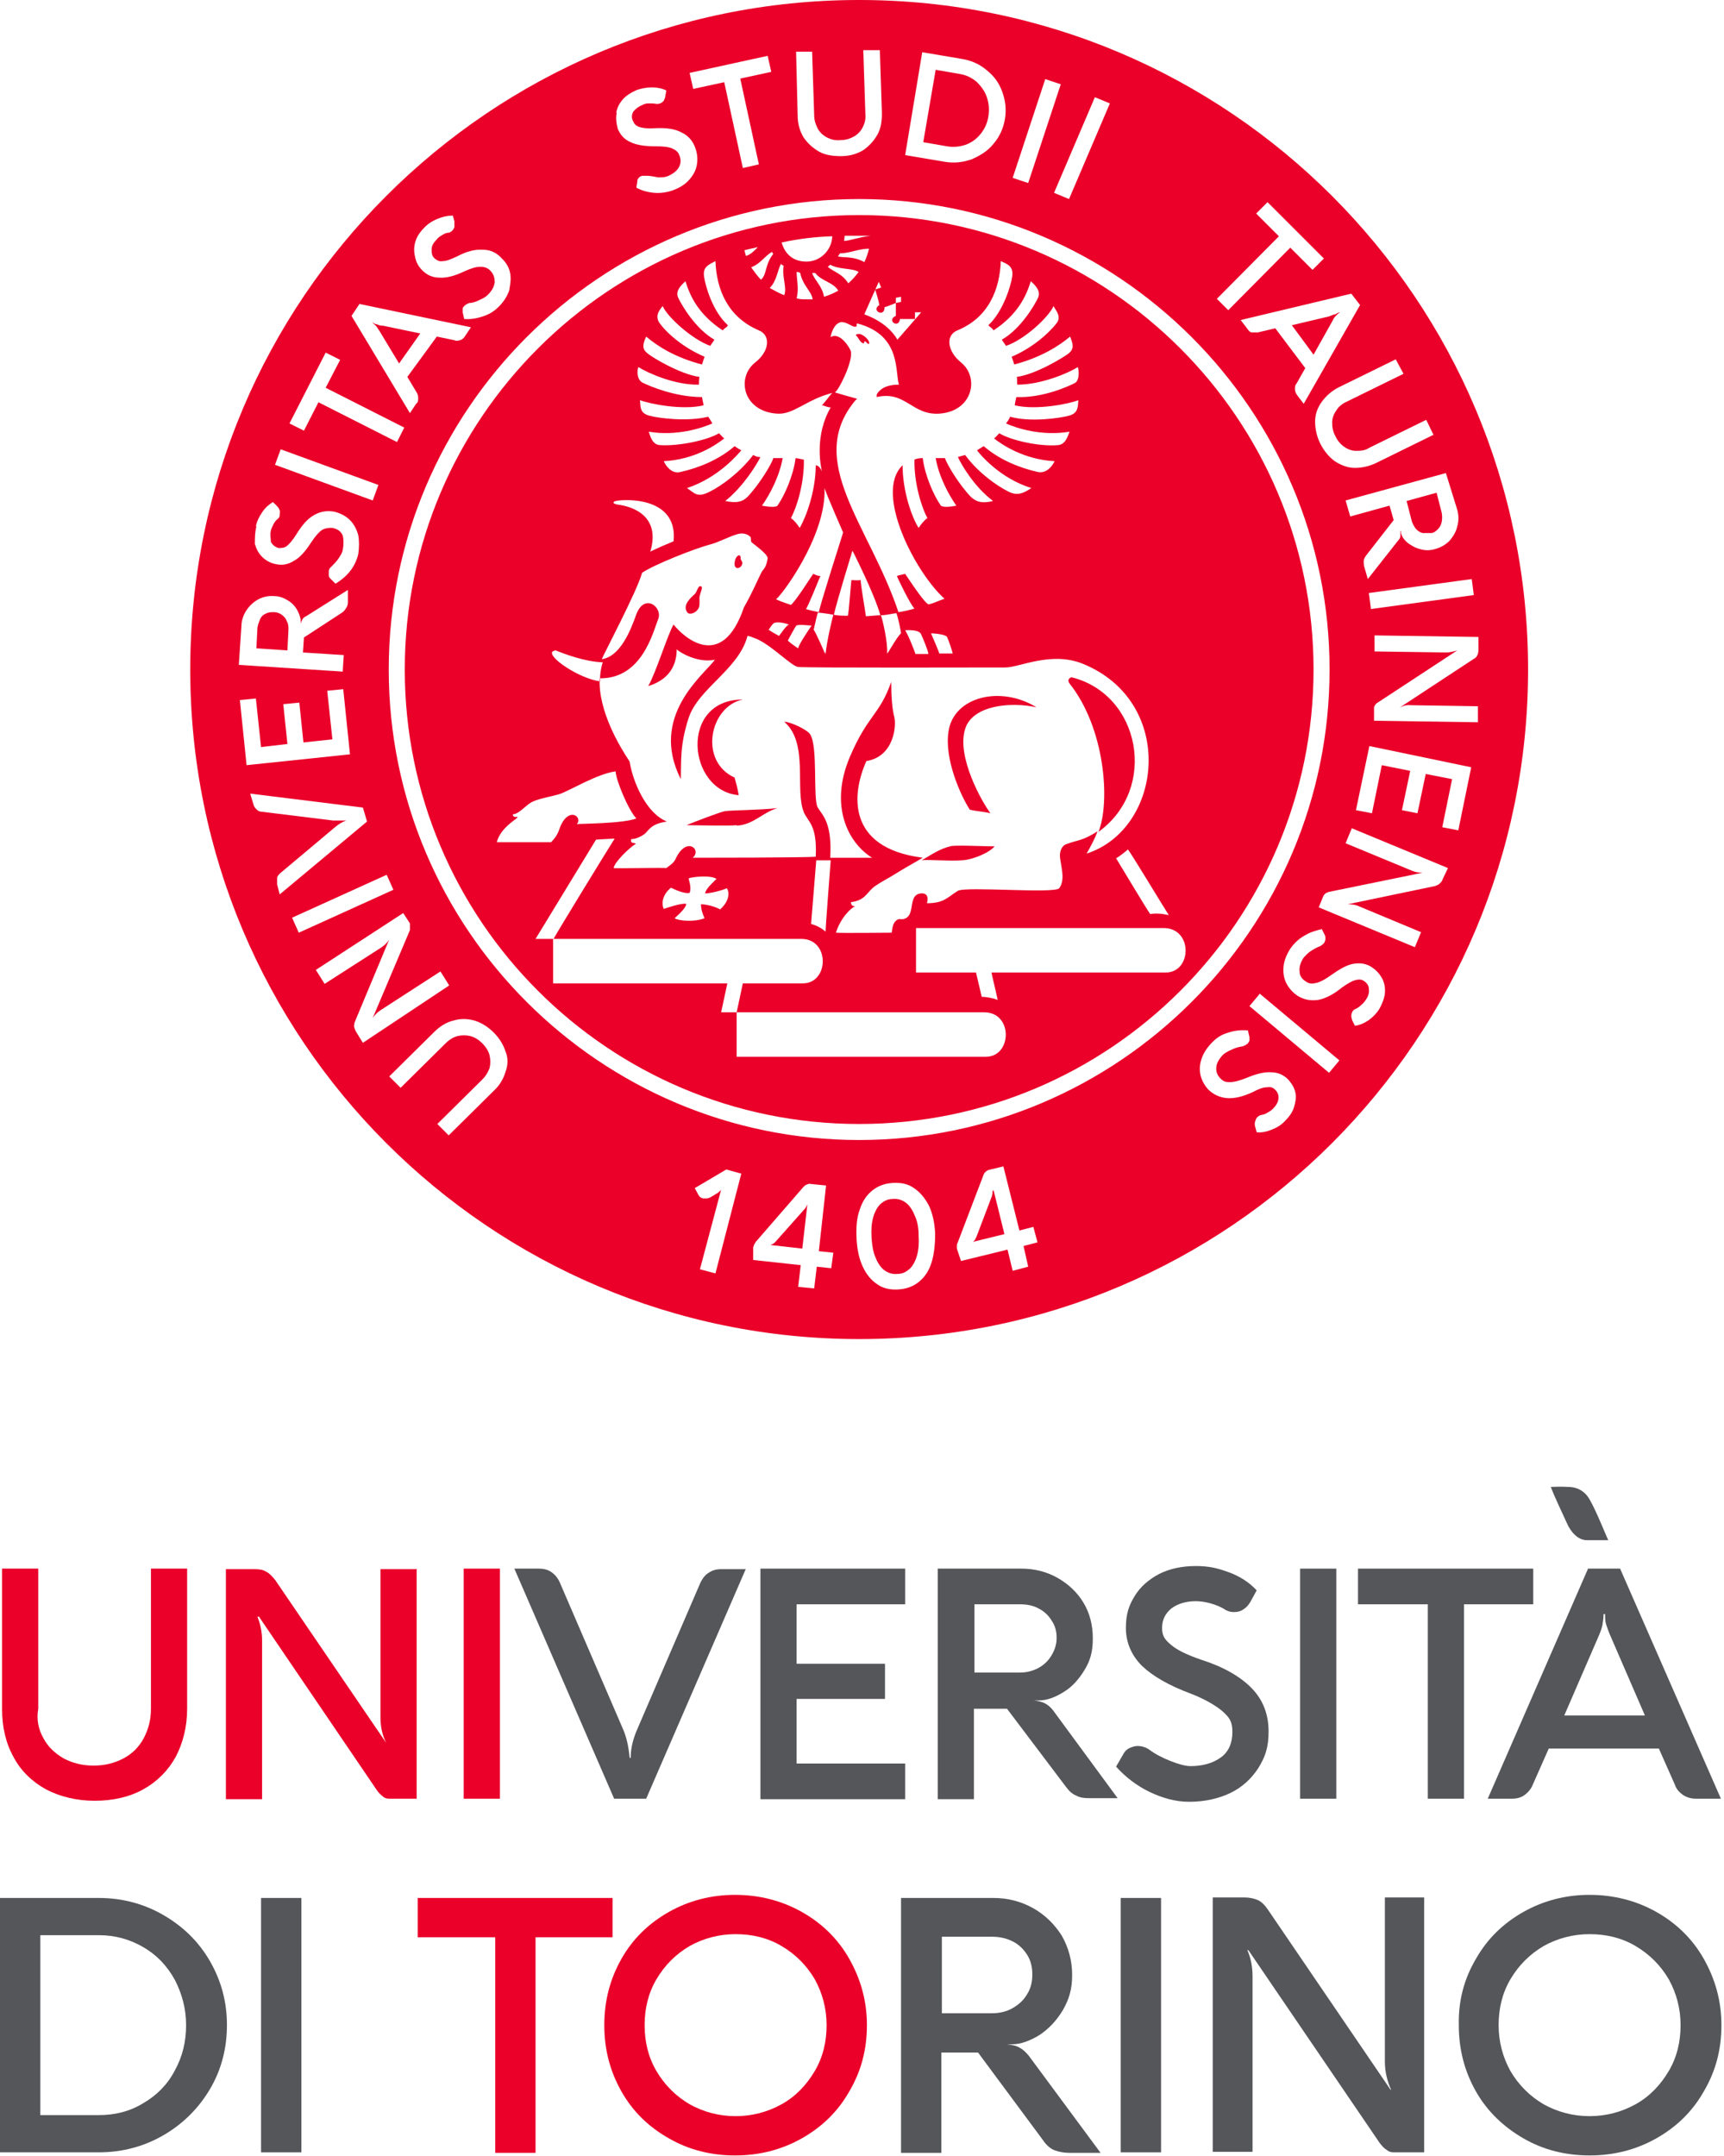
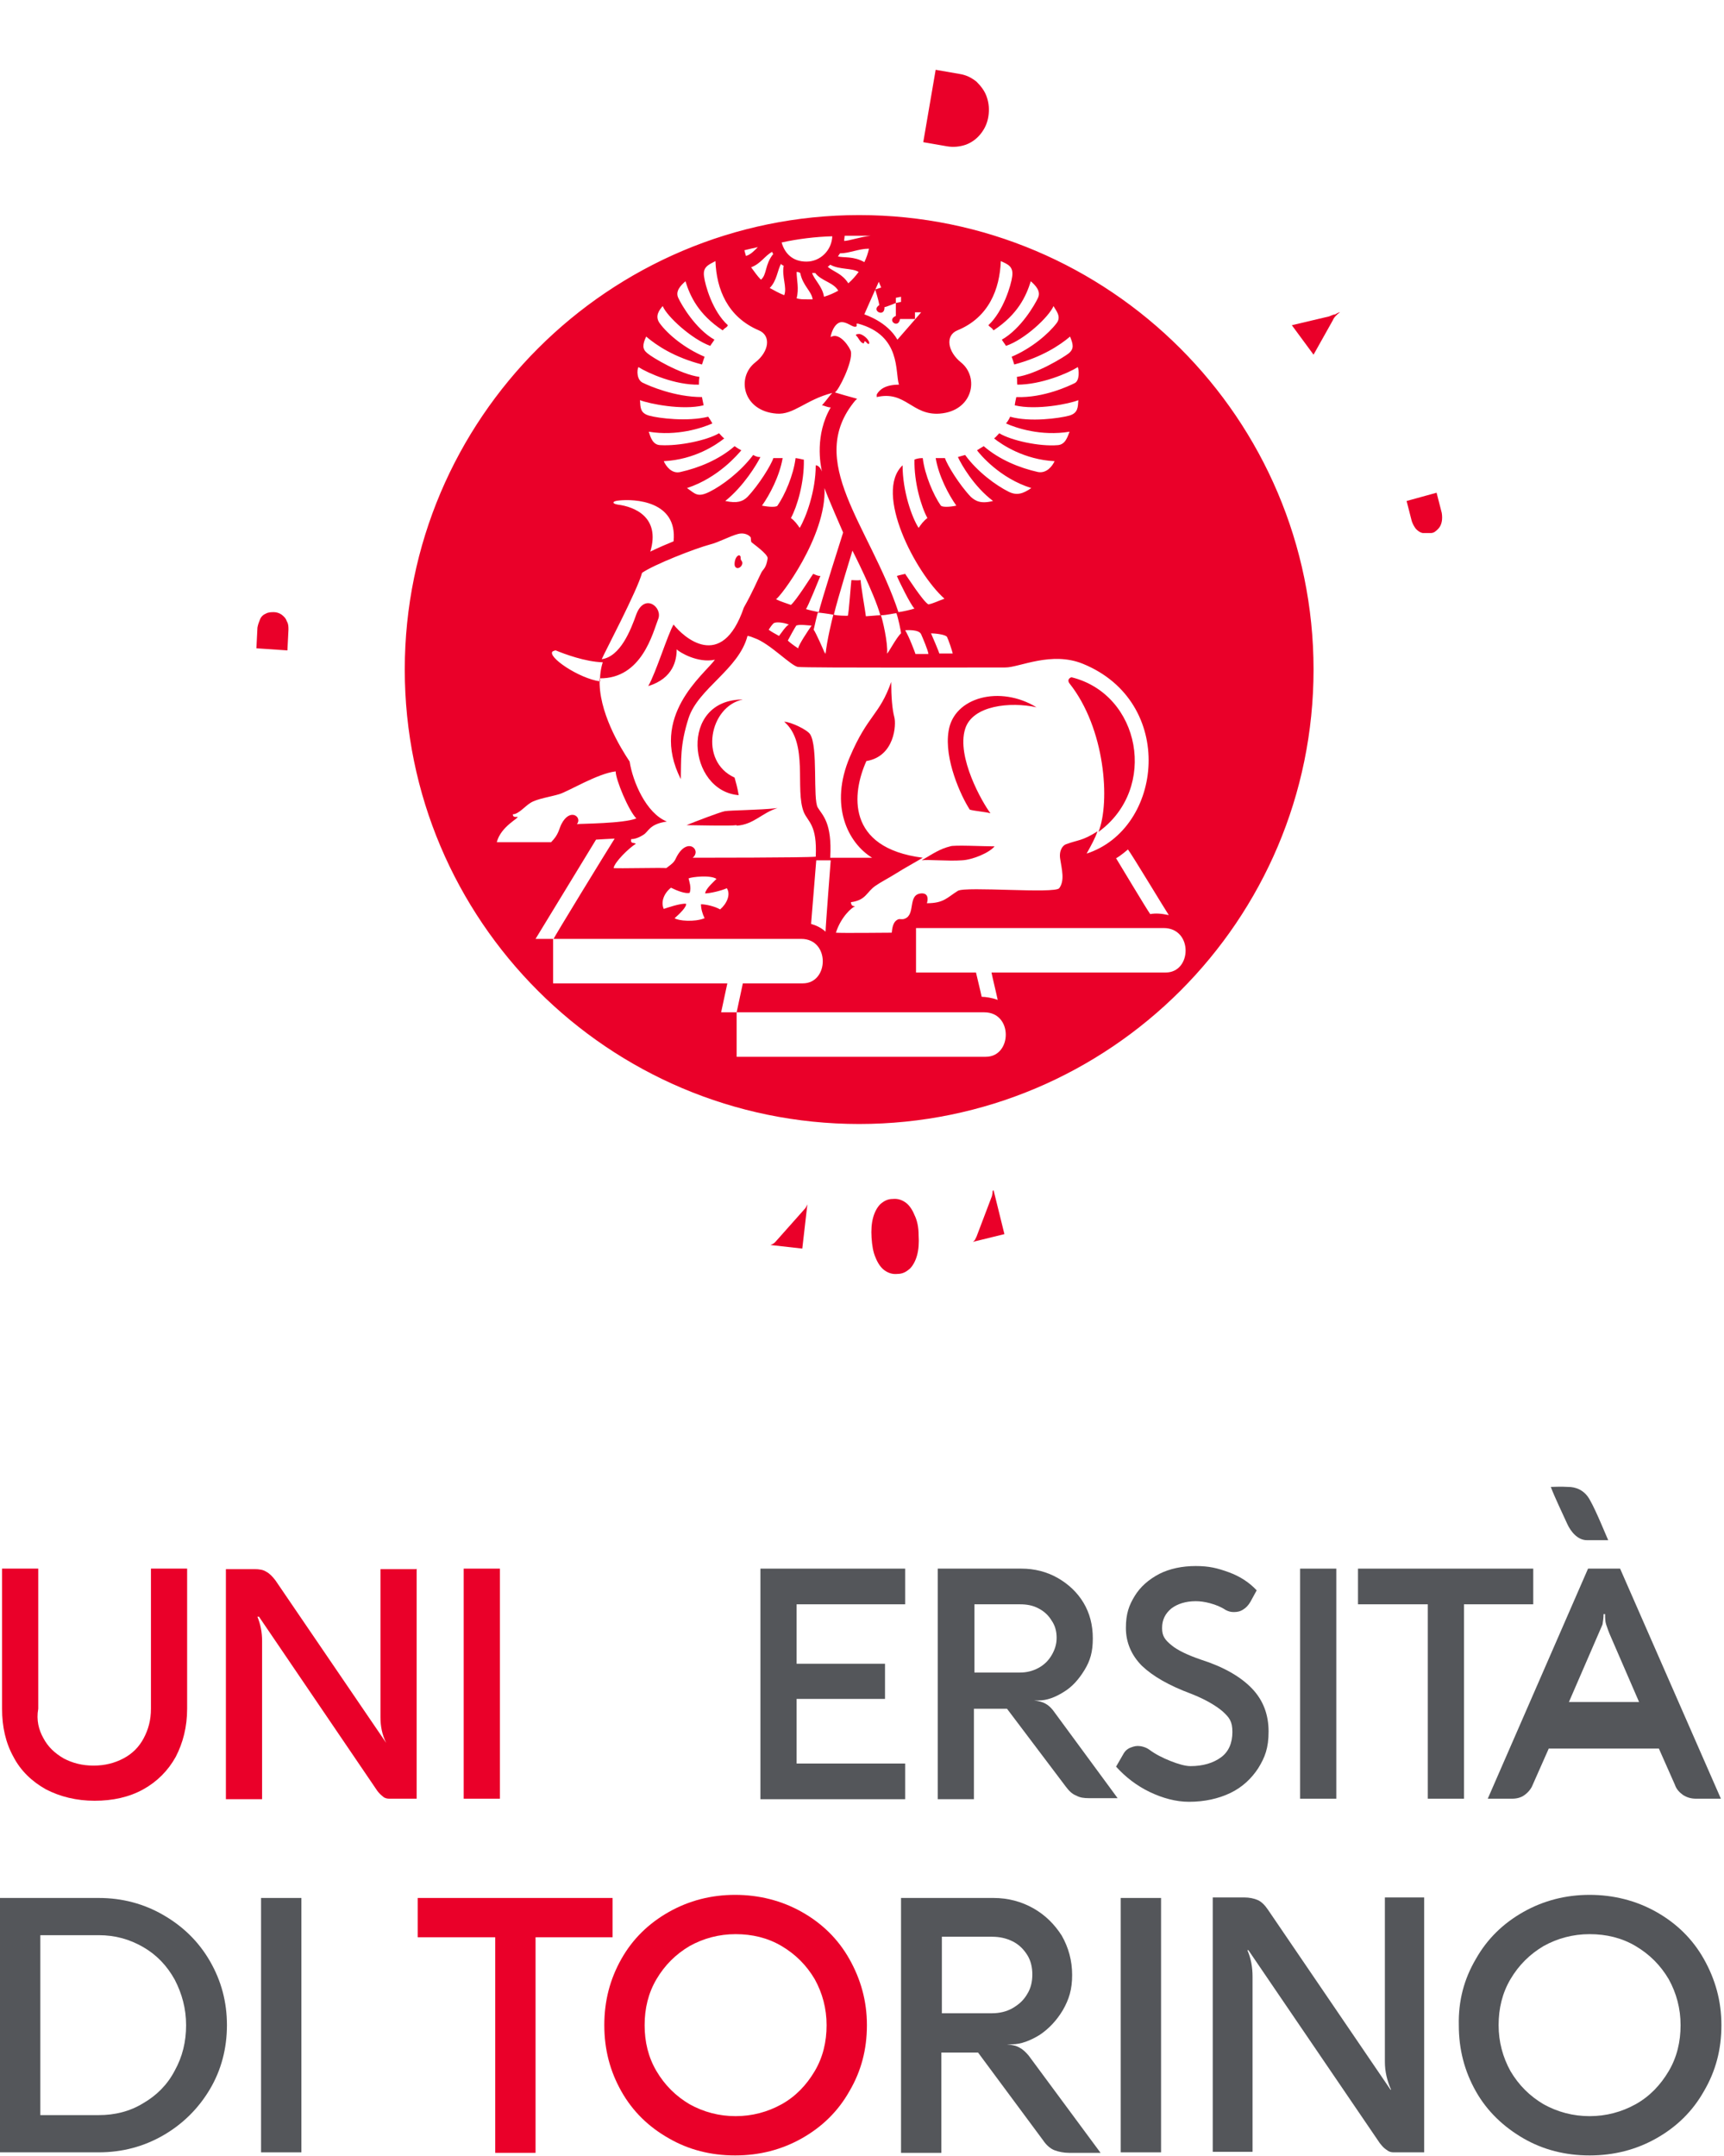
<svg xmlns="http://www.w3.org/2000/svg" baseProfile="tiny-ps" version="1.2" viewBox="0 0 333.5 417">
  <title>Universita' di Torino</title>
  <g id="LOGO_UNITO_VERTICALE">
    <g>
      <g>
        <g>
          <path d="M0,367.1h19.1c4.5,0,8.7,1.1,12.5,3.3,3.8,2.2,6.8,5.1,9,8.9s3.3,7.9,3.3,12.4-1.1,8.7-3.3,12.4-5.2,6.7-9,8.9-8,3.3-12.5,3.3H0v-49.2ZM27.7,406.8c2.6-1.5,4.7-3.6,6.1-6.3,1.5-2.7,2.2-5.6,2.2-8.8s-.8-6.1-2.2-8.8c-1.5-2.7-3.5-4.8-6.1-6.3s-5.4-2.3-8.6-2.3H7.8v34.8h11.3c3.1,0,6-.7,8.6-2.3Z" fill="#54565a" />
          <path d="M50.5,416.3v-49.2h7.8v49.2h-7.8Z" fill="#54565a" />
          <path d="M80.8,367.1h37.7v7.6h-14.9v41.7h-7.8v-41.7h-15v-7.6h0Z" fill="#ea0029" />
          <path d="M120.2,378.9c2.2-3.9,5.3-6.9,9.2-9.1s8.2-3.3,12.8-3.3,9,1.1,12.9,3.3c3.9,2.2,7,5.2,9.2,9.1s3.4,8.1,3.4,12.8-1.1,8.9-3.4,12.8c-2.2,3.9-5.3,6.9-9.2,9.1s-8.2,3.3-12.9,3.3-9-1.1-12.8-3.3c-3.9-2.2-7-5.2-9.2-9.1s-3.3-8.1-3.3-12.8c0-4.7,1.1-8.9,3.3-12.8ZM127,400.6c1.6,2.7,3.7,4.8,6.4,6.4,2.7,1.5,5.7,2.3,8.9,2.3s6.2-.8,8.9-2.3,4.8-3.7,6.4-6.4c1.6-2.7,2.3-5.7,2.3-8.9s-.8-6.2-2.3-8.9c-1.6-2.7-3.7-4.8-6.4-6.4s-5.7-2.3-8.9-2.3-6.2.8-8.9,2.3c-2.7,1.6-4.8,3.7-6.4,6.4-1.6,2.7-2.3,5.7-2.3,8.9s.7,6.2,2.3,8.9Z" fill="#ea0029" />
          <path d="M174.3,416.3v-49.2h17.9c2.8,0,5.4.7,7.7,2s4.1,3.1,5.5,5.3c1.3,2.3,2,4.8,2,7.6s-.6,4.7-1.8,6.8c-1.2,2-2.7,3.6-4.5,4.8-1.8,1.1-3.6,1.8-5.3,1.8h-1c1,.1,1.9.3,2.5.7.6.3,1.2.9,1.7,1.5l13.9,18.8h-6.1c-1,0-2-.2-2.8-.5s-1.6-1-2.2-1.9l-12.6-17h-7.1v19.4h-7.8ZM182.1,389.4h9.8c1.4,0,2.8-.3,4-1s2.1-1.5,2.8-2.7c.7-1.1,1-2.4,1-3.8s-.3-2.7-1-3.8c-.7-1.1-1.6-2-2.8-2.6s-2.5-.9-4-.9h-9.7v14.8h-.1Z" fill="#54565a" />
          <path d="M216.8,416.3v-49.2h7.8v49.2h-7.8Z" fill="#54565a" />
          <path d="M275.5,367.1v49.2h-5.9c-.5,0-.9-.1-1.4-.5-.5-.3-.9-.8-1.3-1.3l-25.4-37.3h-.2c.7,1.6,1,3.3,1,5.1v33.9h-7.7v-49.2h6.1c1,0,1.9.2,2.6.5s1.4,1,2,1.9l23.7,34.8h.1c-.8-1.8-1.2-3.6-1.2-5.4v-31.8h7.6Z" fill="#54565a" />
          <path d="M285.5,378.9c2.2-3.9,5.3-6.9,9.2-9.1,3.9-2.2,8.2-3.3,12.8-3.3s9,1.1,12.9,3.3,7,5.2,9.2,9.1,3.4,8.1,3.4,12.8-1.1,8.9-3.4,12.8c-2.2,3.9-5.3,6.9-9.2,9.1-3.9,2.2-8.2,3.3-12.9,3.3s-9-1.1-12.8-3.3-7-5.2-9.2-9.1-3.3-8.1-3.3-12.8c-.1-4.7,1-8.9,3.3-12.8ZM292.2,400.6c1.6,2.7,3.7,4.8,6.4,6.4,2.7,1.5,5.7,2.3,8.9,2.3s6.2-.8,8.9-2.3c2.7-1.5,4.8-3.7,6.4-6.4,1.6-2.7,2.3-5.7,2.3-8.9s-.8-6.2-2.3-8.9c-1.6-2.7-3.7-4.8-6.4-6.4-2.7-1.6-5.7-2.3-8.9-2.3s-6.2.8-8.9,2.3c-2.7,1.6-4.8,3.7-6.4,6.4-1.6,2.7-2.3,5.7-2.3,8.9s.8,6.2,2.3,8.9Z" fill="#54565a" />
        </g>
        <g>
          <path d="M8.4,336.2c.9,1.7,2.2,2.9,3.9,3.9,1.7.9,3.6,1.4,5.8,1.4s4.1-.5,5.8-1.4,3-2.2,3.9-3.9c.9-1.7,1.4-3.5,1.4-5.7v-27.1h7v27.1c0,3.5-.8,6.6-2.2,9.3-1.5,2.7-3.6,4.8-6.3,6.3s-5.9,2.2-9.4,2.2-6.7-.8-9.4-2.2c-2.7-1.5-4.9-3.6-6.3-6.3-1.5-2.7-2.2-5.8-2.2-9.3v-27.1h7v27.1c-.4,2.2.1,4.1,1,5.7Z" fill="#ea0029" />
          <path d="M80.6,303.4v44.5h-5.3c-.4,0-.9-.1-1.2-.4-.4-.3-.8-.7-1.1-1.1l-22.9-33.7h-.3c.6,1.5.9,3,.9,4.7v30.6h-7v-44.5h5.5c.9,0,1.7.1,2.3.5.6.3,1.2.9,1.8,1.7l21.4,31.4h0c-.8-1.6-1.1-3.3-1.1-4.9v-28.7h6.9Z" fill="#ea0029" />
          <path d="M89.7,347.9v-44.5h7v44.5h-7Z" fill="#ea0029" />
-           <path d="M144.3,303.4l-19.3,44.5h-6.2l-19.3-44.5h4.7c1,0,1.8.2,2.5.7s1.2,1.1,1.6,2l12.2,28.3c.7,1.6,1.1,3.4,1.3,5.6h.2c0-2.1.6-4,1.3-5.6l12.2-28.3c.4-.8.9-1.5,1.6-1.9.7-.5,1.5-.7,2.5-.7h4.7Z" fill="#54565a" />
          <path d="M147.1,347.9v-44.5h28v6.9h-21v11.5h17.1v6.8h-17.1v12.5h21v6.9h-28Z" fill="#54565a" />
          <path d="M181.4,347.9v-44.5h16.2c2.5,0,4.9.6,7,1.8,2.1,1.2,3.8,2.8,5,4.8s1.8,4.3,1.8,6.9-.5,4.3-1.6,6.1c-1.1,1.8-2.4,3.3-4.1,4.3-1.6,1-3.2,1.6-4.8,1.6h-.9c.9.1,1.7.3,2.2.6.6.3,1.1.8,1.5,1.3l12.5,17h-5.5c-1,0-1.8-.1-2.5-.5-.8-.3-1.4-.9-2-1.7l-11.4-15.1h-6.4v17.5h-7ZM188.5,323.5h8.8c1.3,0,2.5-.3,3.6-.9s1.9-1.4,2.5-2.4,1-2.1,1-3.4-.3-2.4-1-3.4c-.6-1-1.5-1.8-2.5-2.3-1.1-.6-2.3-.8-3.6-.8h-8.8v13.2h0Z" fill="#54565a" />
          <path d="M222.4,346.6c-2.5-1.2-4.7-2.9-6.5-4.9l1.5-2.6c.3-.5.7-.8,1.1-1,.5-.2,1-.4,1.6-.4s1.5.2,2.2.7c1.2.9,2.6,1.6,4.1,2.2s2.9,1,3.9,1c2.4,0,4.4-.6,5.9-1.7s2.2-2.8,2.2-4.9-.6-2.8-1.9-4c-1.3-1.1-3.3-2.3-6.1-3.4-4.3-1.6-7.4-3.4-9.5-5.4-2-2-3.1-4.5-3.1-7.3s.6-4.4,1.7-6.2c1.1-1.8,2.7-3.2,4.8-4.3,2-1,4.4-1.5,7-1.5s4.2.4,6.4,1.2c2.2.8,4,2,5.4,3.5l-1.2,2.2c-.4.7-.9,1.2-1.4,1.5-.6.4-1.2.5-1.8.5s-1-.1-1.6-.4c-.9-.6-1.9-1-3-1.3s-2-.4-2.8-.4c-1.9,0-3.5.5-4.7,1.4-1.2,1-1.8,2.2-1.8,3.8s.6,2.3,1.8,3.3,3.1,1.9,5.7,2.8c4.4,1.4,7.7,3.3,9.9,5.6,2.2,2.3,3.2,5.1,3.2,8.3s-.7,5-2,7.1c-1.3,2-3.1,3.7-5.4,4.8-2.3,1.1-5,1.7-8,1.7-2.5,0-5.1-.7-7.6-1.9Z" fill="#54565a" />
          <path d="M251.5,347.9v-44.5h7v44.5h-7Z" fill="#54565a" />
          <path d="M262.6,303.4h34v6.9h-13.4v37.6h-7v-37.6h-13.5v-6.9h-.1Z" fill="#54565a" />
-           <path d="M332.9,347.9h-4.8c-.9,0-1.7-.2-2.5-.7-.7-.5-1.3-1.1-1.6-2l-3.1-7h-21.3l-3.1,7c-.3.8-.9,1.5-1.6,2s-1.5.7-2.4.7h-4.7l19.4-44.5h6.2l19.5,44.5ZM318.2,331.8l-6.5-15c-.5-1.1-.8-2-1-2.6s-.2-1.3-.2-2h-.3c0,.7-.1,1.4-.2,2s-.4,1.5-.9,2.6l-6.5,15h15.6Z" fill="#54565a" />
+           <path d="M332.9,347.9h-4.8c-.9,0-1.7-.2-2.5-.7-.7-.5-1.3-1.1-1.6-2l-3.1-7h-21.3l-3.1,7c-.3.8-.9,1.5-1.6,2s-1.5.7-2.4.7h-4.7l19.4-44.5h6.2l19.5,44.5ZM318.2,331.8l-6.5-15c-.5-1.1-.8-2-1-2.6s-.2-1.3-.2-2h-.3c0,.7-.1,1.4-.2,2l-6.5,15h15.6Z" fill="#54565a" />
          <path id="accento" d="M300,287.6c.7,1.9,2.3,5.2,3.2,7.2.6,1.3,1.9,3.1,3.8,3.1h4.1c-.5-1.1-2.3-5.6-3.5-7.7-1.1-2.1-2.9-2.6-4.2-2.6-1.3-.1-3.4,0-3.4,0Z" fill="#54565a" />
        </g>
      </g>
      <g>
        <g>
          <path d="M176.9,235c-.4-1-1-1.9-1.7-2.4s-1.5-.8-2.5-.7c-1,0-1.7.4-2.4,1-.6.6-1.1,1.5-1.4,2.6-.3,1.1-.4,2.4-.3,3.9.1,1.5.3,2.8.8,3.9.4,1,1,1.9,1.7,2.4s1.5.8,2.5.7c1,0,1.7-.4,2.4-1,.6-.6,1.1-1.5,1.4-2.6.3-1.1.4-2.4.3-3.9,0-1.6-.3-2.9-.8-3.9Z" fill="#ea0029" />
          <path d="M54.5,118.9c-.4-.3-1-.5-1.5-.5s-1.1,0-1.6.3c-.5.2-.9.6-1.1,1.1s-.4,1-.5,1.6l-.2,4,6,.4.2-4c0-.6,0-1.1-.3-1.6-.2-.6-.5-.9-1-1.3Z" fill="#ea0029" />
          <path d="M192,230.7c0,.2-.1.4-.1.6l-3,7.9c-.1.2-.2.4-.3.6-.1.2-.3.3-.4.4l6.1-1.5-2.1-8.5c-.2.1-.2.3-.2.5Z" fill="#ea0029" />
          <path d="M186.8,28c1.1-.4,2.1-1.1,2.9-2.1.8-1,1.3-2.1,1.5-3.4s.1-2.5-.3-3.7c-.4-1.2-1.1-2.1-2-3-1-.8-2-1.3-3.3-1.5l-4.6-.8-2.4,14,4.6.8c1.2.2,2.4.1,3.6-.3Z" fill="#ea0029" />
          <path d="M257.8,62c.2-.5.5-.8.7-1s.4-.4.7-.6h-.1c-.3.1-.5.2-.8.4-.3,0-.7.2-1.2.4l-7.2,1.7,4.2,5.7,3.7-6.6Z" fill="#ea0029" />
-           <path d="M74,63c-.5,0-.9-.2-1.2-.3-.3,0-.5-.2-.8-.4h0c.2.3.5.5.7.7.2.2.4.6.7,1l3.8,6.3,4.1-5.8-7.2-1.5Z" fill="#ea0029" />
          <path d="M273.9,102.3c.4.4.8.7,1.3.8.5,0,1,0,1.6,0s1-.4,1.4-.8.6-.9.7-1.4.1-1.1,0-1.7l-1-3.9-5.8,1.6,1,3.9c.2.6.5,1.1.8,1.5Z" fill="#ea0029" />
          <path d="M166.2,41.6c-48.4,0-87.9,39.4-87.9,87.9s39.4,87.9,87.9,87.9,87.9-39.4,87.9-87.9-39.5-87.9-87.9-87.9ZM181.8,80c6.4-.5,7.7-7,4.1-9.9-2.6-2.1-3.1-5.2-.7-6.2,6.1-2.5,8.2-8,8.4-13.4,1.3.6,2.5,1,2.2,3-.2,1.6-1.7,6.7-4.6,9.4.3.4.6.4,1,1,4.7-3.1,6.3-6.6,7.2-9.5.9.8,2,1.9,1.4,3.2s-3.3,6-7,8.1c.3.5.5.7.8,1.2,3.6-1.2,8.3-5.6,9.2-7.7.4.8,1.6,2,.6,3.3-1.6,2.1-4.9,4.9-8.7,6.5.1.3.4,1.1.5,1.5,5.3-1.4,8.8-3.7,10.8-5.4.6,1.5.8,2.3-.2,3.2-1,.8-6.4,4.1-10.1,4.6.1.5,0,1.1.1,1.5,4.6,0,9.8-2.2,11.7-3.4.2.5.4,2.6-.6,3.1s-6,2.9-11.3,2.7c0,0-.3,1.3-.3,1.6,4.2,1,10.6-.3,12.3-1-.1,1.3,0,2.5-1.8,3-1.9.5-7.5,1.3-11.4.2-.1.3-.5,1-.8,1.3,2,.9,6.8,2.5,12.3,1.6-.4,1-.8,2.5-2.3,2.6-3.5.3-9-.9-11.3-2.3-.3.3-.7.8-1,1,1.5,1.2,5.8,4.1,11.7,4.4-.4.9-1.5,2.4-3.2,2.1-3.6-.8-7.5-2.4-10.5-5-.7.4-1,.6-1.3.8.6.8,4.4,5.4,10.5,7.3-1.6,1.1-2.8,1.5-4.4.7-2.4-1.2-6-3.8-8.4-7.1-.8.2-1,.3-1.4.4.7,1.5,3.1,5.7,6.8,8.5-2.4.6-3.4,0-4.3-.8-2.2-2.3-4.6-6.2-5-7.5h-1.8c.6,3.5,2.5,7.1,4,9.2-1.4.3-2.7.3-3,0-1.4-2-3.1-5.9-3.5-9.2-.9,0-1.4.2-1.6.3-.1,4.4,1.3,9.1,2.5,11.3-.8.6-1.2,1.2-1.7,1.9-1.3-2-3.1-7.1-3.1-12.1-5.6,5.3,2.5,20.8,8.1,25.8-1.4.5-2.1.9-3.1,1.1-1-.5-4.2-5.5-4.5-5.9-.8.2-1,.2-1.6.4.3.8,2.7,5.7,3.4,6.3-.5.2-2.3.6-3.1.7-5.6-16.8-18.2-29.2-8.3-41,.1,0,.2-.2.3-.3h-.1c-1.1-.3-3.6-1-4.2-1.2.7-.3,3.5-5.9,3.1-7.9-.1-.6-2.1-3.9-3.9-2.8-.1,0,.5-2.8,2.1-2.9,1,0,1.9.8,2.5.9.6,0,.4-.2.4-.6.1,0,.2,0,.3,0,8.4,2.3,7.1,9.4,7.9,11.8-2.7,0-3.8,1-4.3,1.9v.5c5.6-1.3,6.8,3.6,12.2,3.2ZM184.3,126.4h-2.6c0-.2-1.5-3.7-1.6-3.9.7,0,2.8.2,3.1.7.3.6,1,2.7,1.1,3.2ZM179.6,126.5h-2.5c-.1-.3-1.2-3.3-2-4.6.4,0,2.7-.2,3.1.8.3.7,1.3,3,1.4,3.8ZM170.4,119c1.1,0,2.6-.4,3-.4.3.7.9,3.5.9,3.9-.9.8-2.5,3.9-2.7,3.9.2-2-.9-6.7-1.2-7.4ZM164.7,112.2c-.1.6-.5,6.5-.7,6.9-.5,0-2,0-2.7-.2.8-3.3,3.6-12.4,3.6-12.4,0,0,4.2,8.2,5.4,12.5-.6,0-2.5.2-2.8.2,0-.3-1.1-6.6-1-7-.7.1-1.4,0-1.8,0ZM154.1,121c.4-.3,2.5,0,2.9,0-.7,1-2.5,3.7-2.6,4.4-.8-.5-1.7-1.2-2-1.5.2-.4,1.4-2.6,1.7-3ZM150.7,123c-.4-.2-1.8-1-2-1.2.2-.3.5-.8.9-1.2s2-.2,3,.2c-.6.3-1.5,1.7-1.9,2.2ZM155.9,117.8c.3-.2,2.5-5.7,2.8-6.4-.7,0-1-.3-1.4-.4-.3.4-3.3,5.2-4.3,6-.8-.3-1.9-.6-2.9-1.1.7-.2,9.8-12.1,9.4-21.5.4,1.3,3.6,8.6,3.6,8.6,0,0-4.5,14.1-4.7,15.4-1-.2-1.9-.4-2.5-.6ZM158.2,118.5h.1c.3,0,1.9.2,2.9.4-.3,1.2-1.2,4.8-1.5,7.6,0,0,0-.2-.1-.4v.4c-.1-.4-1.9-4.4-2.2-4.7.1-.4.7-3.1.8-3.3ZM162.2,56.2c-.9.5-1.8.9-2.8,1.2-.3-2-1.9-3.3-2.3-4.6.2,0,.4,0,.6,0,1.2,1.6,3.6,1.8,4.5,3.5ZM160.1,51.6c.1,0,.4-.3.5-.4,1.8,1,4.2.6,5.5,1.4-.6.8-1.2,1.5-2,2.2-1.2-1.9-2.8-2.2-4-3.2ZM170.5,55.6l-1.2.4s.6,1.8.8,3c-1.7,1.1,1.1,2.5,1,.4.3,0,2.2-.8,2.2-.8v-1l1-.2v1l-1,.2v2.5c-1.9.8.5,2.6.8.6.3,0,2.9,0,2.9,0v-1.3c-.1,0,1.1,0,1.2,0,0,0-3.7,4.3-4.6,5.3-2-3.5-6.2-4.8-6.4-4.9.2-.5,2.8-6.3,2.8-6.3l.5,1.2ZM163.4,45.6h5c-1.9.2-4.2,1-5.1,1,0-.4.1-.8.1-1ZM162.5,49c1.8,0,3.6-.9,5.6-.9-.2.9-.5,1.8-.9,2.6-2.1-1.2-4-.8-5.1-1.1.2-.3.3-.5.4-.6ZM161,45.7c-.1,2.7-2.3,4.9-5,4.9s-4.2-1.6-4.8-3.7c3.2-.7,6.5-1.1,9.8-1.2ZM154,52.6c.3,0,.5,0,.8.2.5,2.5,2.2,3.5,2.4,5.1h-1.1c-.7,0-1.4,0-2-.2.5-1.9,0-3.6,0-5.1ZM151.6,51.4c-.4,2.1.7,4.2.1,5.7-1-.4-1.9-.9-2.8-1.4,1.4-1.4,1.5-3.5,2.2-4.7,0,.2.3.3.5.4ZM149.6,49.1c-1.7,2.1-1.2,4-2.4,5h0c-.7-.7-1.3-1.6-1.9-2.4,1.9-.7,2.7-2.3,4.1-3,0,.1,0,.3.2.4ZM146.6,47.8c-.5.5-1.4,1.5-2.3,1.7-.1-.3-.2-.7-.3-1.1.8-.2,1.7-.4,2.6-.6ZM123.5,71c1.9,1.2,7.1,3.5,11.7,3.4,0-.4,0-1,.1-1.5-3.7-.5-9.2-3.8-10.1-4.6-1-.8-.9-1.7-.2-3.2,2,1.7,5.4,4,10.8,5.4.1-.4.4-1.2.5-1.5-3.8-1.6-7.1-4.3-8.7-6.5-1-1.4,0-2.6.6-3.3.8,2,5.6,6.4,9.2,7.7.3-.5.5-.7.8-1.2-3.7-2.1-6.4-6.8-7-8.1s.5-2.4,1.4-3.2c.9,2.9,2.5,6.4,7.2,9.5.5-.6.8-.5,1-1-3-2.7-4.4-7.8-4.6-9.4-.3-1.9.9-2.3,2.2-3,.2,5.4,2.3,10.8,8.4,13.4,2.4,1,2,4.1-.7,6.2-3.7,2.9-2.4,9.4,4.1,9.9,3.3.3,5.7-2.7,10.8-4-.6.6-1,1.3-2,2.4.4,0,1,.4,1.7.4-3.1,5.3-2,11.1-1.7,12.4-.4-1-.9-1.2-1.2-1.2,0,5-1.9,10.1-3.1,12.1-.5-.7-.9-1.3-1.7-1.9,1.2-2.2,2.6-6.9,2.5-11.3-.2,0-.8-.2-1.6-.3-.4,3.3-2.1,7.2-3.5,9.2-.2.3-1.5.3-3,0,1.5-2.1,3.4-5.7,4-9.2h-1.8c-.4,1.3-2.8,5.2-5,7.5-.9.9-2,1.3-4.3.8,3.6-2.9,6.1-7.1,6.8-8.5-.4,0-.7,0-1.4-.4-2.5,3.3-6,5.9-8.4,7.1s-2.8.4-4.4-.7c6.1-2,9.9-6.6,10.5-7.3-.4-.2-.7-.4-1.3-.8-3,2.6-6.9,4.2-10.5,5-1.7.4-2.8-1.2-3.2-2.1,6-.3,10.2-3.2,11.7-4.4-.3-.2-.7-.7-1-1-2.4,1.4-7.8,2.5-11.3,2.3-1.6,0-2-1.7-2.3-2.6,5.4.9,10.3-.7,12.3-1.6-.2-.4-.6-1-.8-1.3-4,1-9.6.3-11.4-.2s-1.7-1.6-1.8-3c1.8.7,8.2,2,12.3,1,0-.2-.3-1.4-.3-1.6-5.3,0-10.3-2.2-11.3-2.7-1.4-.5-1.3-2.6-1-3.1ZM119.8,96.8c2.8-.3,11.3,0,10.5,7.9-3.4,1.4-4.5,2-4.5,2,2-6.7-3.1-8.7-6.3-9.1-1.2-.2-1.1-.7.3-.8ZM124.2,110.8c2.3-1.6,10.2-4.7,13.2-5.5,1.6-.4,3.8-1.6,5.3-2,1-.3,2,0,2.5.6.1.2,0,.8.2,1s3.2,2.3,3.1,3.1c-.3,1.9-.8,2-1.2,2.7-.9,1.8-1.7,3.8-3.4,6.8-4.3,12.6-11.8,5.6-13.6,3.3-1.1,1.8-3.4,9.3-4.9,11.9,4.9-1.5,5.5-5.1,5.5-7.1.6.6,4.1,2.7,7.4,2-2.1,2.9-12.8,10.9-6.6,23.1.1-3.6-.2-6.5,1.5-11.8,1.9-5.8,9.7-9.4,11.4-15.9,0,0,.4,0,1.3.4,3,1,7.2,5.5,8.5,5.6,1.7.2,37.4.1,40.1.1s8.9-3.2,15-.7c18.1,7.4,15.5,31.9.7,36.7.9-1.6,1.7-3.1,2.1-4.3-3,1.9-3.7,1.6-6.1,2.5-.6.2-1.4,1.2-1.1,2.9.3,2,.9,4.1-.2,5.6-.9,1.1-18.1-.4-19.6.5-2.1,1.3-2.7,2.4-6,2.4.2-.6.4-2-1.1-1.9-2.7.2-1,4.1-3.2,4.9-.5.2-.9,0-1.2.1-1.1.4-1.2,1.8-1.3,2.6-.7,0-9.8.1-10.8,0,1-3.1,3.1-4.9,3.7-5.1-.4-.1-.7,0-.8-.8,3-.4,3-2,4.8-3.2,1-.7,2.4-1.4,4-2.4,1.4-.9,3.8-2.2,5.1-3-14.9-1.9-13.7-12.5-10.9-18.7,5.5-.9,5.8-7.1,5.4-8.5-.4-1.5-.6-3.9-.6-6.8-2.3,6.5-4.5,6.3-8,14.5-4,9.4-.4,16.6,4.3,19.5h-8.1c.4-6.8-1.5-8.2-2.4-9.7-1-1.6.1-11.8-1.5-14.2-.6-.9-3.8-2.4-5-2.4,4.8,4.1,2,13.1,3.8,17.5.8,1.9,2.6,2.4,2.3,8.6-2,.2-22.7.2-23.8.2,1.8-1.5-1.1-4.2-3.2,0-.4.9-.7,1.1-1.9,2-1.1-.1-9.2.1-10.2,0,.2-1.2,3-3.9,4.3-4.7-.3-.3-1.1.1-.9-.9.4,0,1.2-.1,2.3-.8,1.1-.6,1.1-2.1,4.6-2.6-4-1.6-6.6-7.7-7.2-11.6-1.8-2.7-6.1-9.7-5.8-16.1,8.2.1,10.3-8.9,11.3-11.4,1-2.3-2.6-5.2-4.2-1-1.1,3.1-3.1,8.2-6.7,8.7.5-1.2,6.9-13.3,7.8-16.7ZM226.1,177c-1.4-.3-2.5-.4-3.6-.2-.9-1.3-5.8-9.5-6.6-10.8.8-.4,2.3-1.7,2.3-1.7.9,1.2,7.1,11.5,7.9,12.7ZM160.7,166.4s-1,12.9-1,13.8c-.9-.8-1.8-1.2-2.8-1.5.1-1.1,1-12.3,1-12.3h2.8ZM136.3,177.6c-2,.8-5.1.5-5.8,0,.8-.7,2.4-2.2,2.2-2.8-1.1-.1-3.7.8-4.3,1-.6-1.3,0-3,1.4-4.1,1.2.6,2.8,1.2,3.6,1,.4-1-.1-2.3-.2-2.8.6-.3,4.3-.7,5.4.1-.5.5-2.1,1.9-2.2,2.8.9,0,3.1-.5,4.2-1,.8,1.2,0,3-1.3,4.1-1-.6-2.8-1-3.7-1,0,.9.3,1.9.7,2.7ZM106.9,126c0,0,.4-.2.6-.2,1.7.7,5.7,2.2,9.1,2.3-.4,1.2-.6,2.9-.5,3.7-4.2-.6-10.3-4.8-9.2-5.8ZM96.1,162.9c.8-3.1,4.4-4.7,4-4.9-.4,0-.9.1-.9-.5,1.1,0,2.4-1.6,3.4-2.2,1.2-.8,4-1.2,5.6-1.7,1.7-.5,7.4-4,10.9-4.4,0,1.6,2.5,7.6,4,9.1-2.5,1-10.7,1-11.5,1.1,1.1-1.3-1.3-3.3-3,0-.5,1-.5,2-2,3.5-1.3,0-8.2,0-10.5,0ZM190.7,204.4h-48.2v-8.6h-3l1.2-5.6h-33.7v-8.6h-3.4l11.7-19.2c1.4-.1,1.8-.1,3.6-.2-1.4,2.2-12,19.5-11.8,19.4h47.9c5.6,0,5.4,8.6.3,8.6h-11.6l-1.2,5.6h47.9c5.6,0,5.4,8.6.3,8.6ZM225.5,188.1h-33.7c.1.6,1,4.3,1.2,5.3-1-.4-2.4-.6-3.1-.6-.2-1-1-4.2-1.1-4.7h-11.6v-8.6h47.9c5.7,0,5.5,8.6.4,8.6Z" fill="#ea0029" />
          <path d="M155.6,233.9l-5.6,6.3c-.1.1-.3.3-.5.4-.2.1-.4.2-.5.2l6.2.7,1-8.7c0,.2-.1.3-.2.5-.1.3-.3.5-.4.6Z" fill="#ea0029" />
-           <path d="M166.2,0C94.7,0,36.8,58,36.8,129.5s57.9,129.5,129.4,129.5,129.4-58,129.4-129.5S237.7,0,166.2,0ZM285.1,115.1l-19.9,2.7-.4-3.1,19.9-2.7.4,3.1ZM281.9,98.6c.3,1.1.3,2.2,0,3.2-.2,1-.8,2-1.5,2.8-.8.8-1.7,1.3-2.8,1.6-1,.3-1.9.3-2.9,0-.9-.2-1.7-.7-2.4-1.2-.7-.6-1.1-1.2-1.3-1.9v-.4h-.1v1c0,.3-.2.6-.4.8l-5.9,7.5-.7-2.4c-.1-.4-.1-.8-.1-1.1s.2-.7.5-1.1l5.3-6.8-.8-2.8-7.6,2.1-.9-3.1,19.4-5.3,2.2,7.1ZM271.5,72.3l-11,5.4c-.9.4-1.6,1-2,1.7-.5.7-.8,1.5-.8,2.3s.1,1.7.6,2.6c.4.9,1,1.6,1.7,2.1s1.5.8,2.3.8,1.7,0,2.6-.6l11-5.4,1.4,2.9-11,5.4c-1.4.7-2.9,1-4.2,1s-2.7-.5-3.9-1.3c-1.1-.8-2.1-2-2.8-3.4s-1-2.9-1-4.3.5-2.7,1.3-3.8c.8-1.1,1.9-2.1,3.3-2.8l11-5.4,1.5,2.8ZM261.4,56.8l1.7,2.2-10.9,19.1-1.3-1.7c-.2-.3-.4-.7-.4-1.1s0-.8.3-1.1l1.7-3-5.8-7.7-3.4.8c-.4,0-.8,0-1.1,0-.4,0-.7-.4-.9-.7l-1.3-1.7,21.4-5.1ZM243,41.3l2.2-2.2,10.9,10.9-2.2,2.2-4.3-4.3-12,12.1-2.2-2.2,12-12.1-4.4-4.4ZM214.7,20l-7.9,18.5-2.9-1.2,7.9-18.5,2.9,1.2ZM202.2,15.3l3,1-6.3,19.1-3-1,6.3-19.1ZM178.4,10.1l7.7,1.3c1.8.3,3.4,1,4.8,2.2,1.4,1.1,2.4,2.5,3,4.2.6,1.7.8,3.4.5,5.2-.3,1.8-1,3.4-2.2,4.8-1.1,1.4-2.6,2.3-4.2,3-1.7.6-3.4.8-5.2.5l-7.7-1.3,3.3-19.9ZM157.1,10l.4,12.3c0,1,.3,1.8.7,2.6.4.7,1,1.3,1.8,1.7.8.4,1.6.6,2.6.5,1,0,1.9-.3,2.6-.7s1.3-1,1.7-1.8.6-1.6.5-2.6l-.4-12.3h3.2c0-.1.4,12.2.4,12.2,0,1.6-.2,3-.9,4.2s-1.6,2.2-2.8,3c-1.2.7-2.6,1.1-4.2,1.1s-3.1-.2-4.3-.9-2.2-1.6-3-2.8c-.7-1.2-1.1-2.6-1.1-4.2l-.3-12.3h3.1ZM148.5,10.8l.7,3.1-6,1.3,3.6,16.6-3.1.7-3.6-16.6-6,1.3-.7-3.1,15.1-3.3ZM119.2,21.8c.2-1,.6-1.8,1.3-2.6.7-.8,1.6-1.3,2.7-1.8.9-.3,1.9-.5,2.9-.5s2,.2,2.8.6l-.2,1.1c0,.3-.2.6-.3.9-.2.2-.4.4-.7.5-.2.1-.5.1-.7.1-.5-.1-1-.1-1.5-.1s-.9.1-1.2.3c-.8.3-1.4.8-1.8,1.3-.3.6-.4,1.2,0,1.9.2.5.6.9,1.3,1.1s1.6.3,2.9.2c2.1-.1,3.8.1,5.1.8,1.3.6,2.2,1.6,2.7,3,.4,1.1.5,2.2.3,3.3s-.7,2-1.5,2.9-1.8,1.5-3.1,2c-1.1.4-2.4.6-3.6.5s-2.4-.4-3.5-1l.2-1.3c0-.2,0-.4.3-.6,0-.2.4-.3.6-.4.3,0,.7,0,1,0,.7,0,1.4.2,2.1.3.8,0,1.3,0,1.8-.2,1-.4,1.8-1,2.2-1.7s.5-1.5.1-2.4c-.2-.6-.7-1-1.4-1.3s-1.8-.4-3.1-.4c-2,0-3.7-.2-4.9-.8-1.2-.5-2-1.4-2.5-2.6-.3-1.2-.4-2.1-.2-3.1ZM80.4,46.6c.3-1,1-1.9,1.8-2.7.7-.7,1.5-1.2,2.5-1.6,1-.4,1.9-.6,2.9-.6l.3,1.1c0,.3,0,.7,0,1s-.2.6-.4.8c-.2.2-.4.3-.6.4-.5,0-1,.2-1.4.5-.4.2-.8.5-1,.8-.6.6-1,1.2-1,1.9,0,.7,0,1.3.6,1.8s1,.6,1.6.5c.7,0,1.6-.4,2.7-.9,1.9-1,3.5-1.4,5-1.3,1.5,0,2.7.6,3.7,1.7.9.9,1.4,1.8,1.6,2.9.2,1.1,0,2.1-.2,3.3-.4,1.1-1,2.1-2,3.1s-1.9,1.5-3.1,1.9-2.4.6-3.6.5l-.3-1.3v-.7c0-.2.2-.4.4-.6.2-.2.6-.4.9-.5.7,0,1.4-.3,2-.6.7-.3,1.2-.6,1.6-1,.8-.8,1.2-1.6,1.3-2.4,0-.9-.2-1.6-.9-2.3-.5-.5-1.1-.7-1.9-.7s-1.8.3-3.1.9c-1.9.9-3.5,1.3-4.8,1.2-1.3,0-2.4-.5-3.3-1.4-.8-.8-1.2-1.6-1.4-2.6-.3-1.2-.2-2.2.1-3.1ZM69.6,58.8l21.5,4.5-1.2,1.8c-.2.3-.5.6-.9.7s-.8.2-1.1,0l-3.4-.7-5.7,7.8,1.8,3c.2.3.3.7.3,1.1s0,.8-.4,1.1l-1.2,1.8-11.3-18.8,1.6-2.4ZM63,68.2l2.8,1.4-2.8,5.4,15.2,7.7-1.4,2.8-15.2-7.7-2.8,5.5-2.8-1.4,7-13.7ZM54.3,86.9l18.9,6.9-1.1,3-18.9-6.9,1.1-3ZM49.5,101.8c.2-1,.6-1.8,1.2-2.7.6-.9,1.3-1.5,2.1-2l.8.8c.2.2.4.5.5.8s0,.6,0,.9c0,.2,0,.4-.3.7-.4.3-.7.7-.9,1.1s-.4.8-.5,1.2c-.2.9,0,1.6,0,2.2.3.6.8,1,1.5,1.2.5,0,1.1,0,1.6-.4s1.1-1.1,1.8-2.2c1.1-1.8,2.2-3.1,3.5-3.8,1.2-.7,2.6-.9,4-.6,1.1.3,2.1.8,2.9,1.6.8.8,1.3,1.8,1.6,2.9.2,1.1.2,2.4,0,3.7-.3,1.2-.8,2.3-1.6,3.3-.8,1-1.8,1.8-2.8,2.4l-1-1c-.2-.2-.3-.4-.3-.6v-.8c0-.3.2-.7.5-.9.5-.5,1-1,1.4-1.6s.7-1.1.8-1.6c.2-1.1.2-2,0-2.8-.3-.8-1-1.3-2-1.5-.7,0-1.3,0-2,.4-.6.4-1.3,1.2-2.1,2.4-1.1,1.7-2.2,3-3.4,3.6-1.1.7-2.3.9-3.5.6-1-.2-1.9-.7-2.6-1.4-.7-.7-1.1-1.5-1.4-2.5,0-1.1,0-2.2.3-3.4ZM46.7,121.1c0-1.1.4-2.2,1-3.1s1.4-1.6,2.3-2.1c1-.5,2-.7,3.1-.6,1,0,1.9.4,2.7.9s1.4,1.2,1.8,2,.6,1.5.6,2.2v.4h0c0-.4.2-.8.3-1s.4-.5.7-.6l8.1-5.1v2.5c0,.4-.2.8-.4,1.1-.2.3-.4.6-.9.9l-7.2,4.7-.2,2.9,7.9.5-.2,3.2-20.1-1.3.5-7.5ZM46.4,135.4l3.1-.3,1,9.4,5.1-.6-.8-7.7,3.1-.3.8,7.7,5.6-.6-1-9.4,3.1-.3,1.3,12.6-20,2.1-1.3-12.6ZM53.6,171c0-.4,0-.8,0-1.1,0-.4.3-.7.6-1l10.6-8.9c.6-.5,1.3-1,2.2-1.3h0c-1,0-1.8,0-2.6,0l-13.8-1.7c-.4,0-.8-.2-1-.5-.3-.2-.5-.6-.6-1l-.6-2,21.8,2.7.8,2.7-16.9,14.1-.5-2ZM56.5,177.5l18.3-8.3,1.3,2.9-18.3,8.3-1.3-2.9ZM70.2,201.7l-1.3-2.1c-.2-.3-.3-.7-.4-1,0-.3,0-.7.2-1.1l6.6-15.8h0c-.4.7-1,1.2-1.6,1.6l-10.9,7-1.7-2.7,16.9-11,1.3,2c0,.1,0,.3,0,.6s0,.5,0,.7l-7.2,17h0c.4-.6.9-1.1,1.5-1.5l11.6-7.5,1.7,2.7-16.7,11.1ZM97.8,207.3c-.4,1.3-1.1,2.6-2.3,3.7l-8.7,8.6-2.2-2.2,8.7-8.6c.7-.7,1.1-1.4,1.4-2.2.2-.8.2-1.6,0-2.5-.2-.8-.7-1.6-1.4-2.3s-1.5-1.2-2.3-1.4-1.7-.2-2.5,0-1.6.7-2.3,1.4l-8.7,8.6-2.2-2.2,8.7-8.6c1.1-1.1,2.4-1.9,3.7-2.2,1.3-.4,2.7-.4,4.1,0,1.3.4,2.6,1.2,3.7,2.3s1.9,2.4,2.3,3.7c.5,1.2.5,2.5,0,3.9ZM138.4,246.3l-3-.8,4.1-15.4c-.1.2-.4.4-.6.6l-1.5.9c-.2.1-.5.2-.7.2h-.7c-.4-.1-.7-.3-.9-.7l-.7-1.3,6.1-3.6,2.9.8-5,19.3ZM160.8,245.3l-2.8-.3-.5,4.2-3.1-.3.5-4.2-9.2-1v-2.5c.1-.1.1-.3.2-.5s.2-.3.3-.5l9.2-10.6c.2-.2.4-.4.7-.5s.5-.2.7-.1l3,.3-1.4,12.7,2.8.3-.4,3ZM180.2,244.2c-.5,1.6-1.3,2.8-2.4,3.7-1.1.9-2.4,1.4-4,1.5s-3-.2-4.1-1c-1.2-.8-2.1-1.9-2.8-3.4s-1.1-3.3-1.2-5.4c-.1-2.1,0-4,.6-5.6.5-1.6,1.3-2.8,2.4-3.7,1.1-.9,2.4-1.4,4-1.5s3,.2,4.1,1c1.2.8,2.1,1.9,2.9,3.4.7,1.5,1.1,3.3,1.2,5.4,0,2.1-.2,4-.7,5.6ZM198.9,245l-3,.8-1-4.1-9,2.2-.8-2.4v-.5c0-.2,0-.4.1-.5l5-13.1c.1-.3.2-.5.4-.7s.4-.3.6-.4l2.9-.7,3.1,12.4,2.7-.7.8,3-2.7.7.9,4ZM166.2,220.5c-50.1,0-91-40.8-91-91s40.9-91,91-91,91,40.8,91,91-40.9,91-91,91ZM250.3,214.2c-.3,1-1,1.9-1.8,2.7s-1.5,1.2-2.5,1.6c-1,.4-1.9.6-2.9.5l-.3-1.1c-.1-.3-.1-.7,0-1s.2-.6.4-.8.4-.3.6-.4c.5-.1,1-.2,1.4-.5.4-.2.8-.5,1-.7.6-.6,1-1.2,1.1-1.9s-.1-1.3-.6-1.8-.9-.6-1.6-.5c-.7,0-1.6.3-2.7.9-1.9.9-3.6,1.3-5,1.2s-2.7-.7-3.7-1.7c-.8-.9-1.3-1.9-1.5-2.9-.2-1.1-.1-2.1.3-3.2.4-1.1,1.1-2.1,2.1-3.1s2-1.5,3.1-1.8c1.2-.4,2.4-.5,3.7-.4l.3,1.3v.7c-.1.2-.2.4-.4.6-.3.2-.6.4-1,.5-.7.1-1.4.3-2,.6-.7.3-1.2.6-1.6.9-.8.8-1.3,1.6-1.4,2.4-.1.9.1,1.6.8,2.3s1.1.7,1.9.7,1.8-.3,3.1-.8c1.9-.8,3.5-1.2,4.8-1.1,1.3,0,2.4.5,3.3,1.4.7.8,1.2,1.6,1.4,2.6.2.9,0,1.8-.3,2.8ZM257.1,207.5l-15.4-12.9,2-2.4,15.4,12.9-2,2.4ZM267.9,192.1c-.1,1-.5,2-1.1,3.1-.5.8-1.2,1.5-2,2.1-.9.6-1.8,1-2.7,1.1l-.5-1c-.1-.3-.2-.6-.2-.9s.1-.6.2-.8.3-.4.5-.5c.5-.2.9-.5,1.2-.8.4-.3.7-.7.9-1,.5-.7.7-1.4.6-2.1,0-.7-.4-1.2-1-1.6-.5-.3-1-.3-1.7-.1s-1.5.7-2.5,1.4c-1.6,1.3-3.1,2.1-4.6,2.4-1.4.2-2.7,0-4-.8-1-.7-1.7-1.5-2.2-2.5s-.6-2.1-.5-3.2c.1-1.1.6-2.3,1.3-3.4.7-1,1.6-1.9,2.7-2.5,1.1-.7,2.2-1,3.4-1.3l.6,1.2c.1.2.1.5.1.7s-.1.5-.2.7c-.2.3-.5.5-.8.7-.6.2-1.3.6-1.9,1s-1,.9-1.3,1.2c-.6.9-.9,1.8-.8,2.7,0,.9.5,1.5,1.3,2,.6.4,1.2.4,2,.2s1.7-.7,2.8-1.5c1.7-1.2,3.1-2,4.4-2.2s2.5,0,3.5.7c.9.6,1.5,1.3,2,2.2.4.8.6,1.8.5,2.8ZM279.1,170c-.1.4-.4.7-.6.9s-.6.4-1,.5l-16.8,3.5h0c.8,0,1.6.1,2.2.4l12,5-1.2,2.9-18.6-7.7.9-2.2c.1-.2.2-.3.4-.5.2-.1.4-.2.7-.3l18.1-3.7h0c-.7,0-1.4-.1-2.1-.4l-12.8-5.3,1.2-2.9,18.6,7.7-1,2.1ZM282.1,160.6l-3.1-.6,1.9-9.3-5.1-1-1.6,7.6-3-.6,1.6-7.6-5.5-1.1-1.9,9.3-3.1-.6,2.6-12.4,19.7,4.1-2.5,12.2ZM272.9,136.4l13,.2v3.1l-20.1-.3v-2.4c0-.2,0-.4.2-.6.1-.2.3-.4.5-.5l15.4-10.1h0c-.7.2-1.4.4-2.1.4l-13.9-.2v-3.1l20.1.3v2.5c0,.4-.1.8-.2,1-.1.3-.4.6-.8.8l-14.3,9.4h0c.7-.4,1.5-.6,2.2-.5Z" fill="#ea0029" />
        </g>
        <path d="M166.3,64.6c-.3,0-1,0-.6.4.3.2.7,1.3,1.3,1.4.3,0,.1-.4.3-.4s.6.7.8.5c.3-.4-.8-1.7-1.8-1.9Z" fill="#ea0029" />
        <path d="M143.5,109.3c.3-.6-.1-.8-.2-1.1-.1-.4.1-.6-.3-.8-.4,0-.9.7-.9,1.7s1,1,1.4.2Z" fill="#ea0029" />
-         <path d="M135.2,117.5c.2-.6.1-1.5.1-1.9.1-1,.8-2,.3-2.2-.6-.2-.7,1-1.2,1.5s-2.6,2.1-1.4,3.6c.5.5,1.8,0,2.2-1Z" fill="#ea0029" />
        <path d="M191.6,157.3c-1.6-2.1-6.6-10.9-4.9-16.3,1.4-4.6,8.8-5.3,13.8-4.2-7-4.3-16-2-17,4.6-.9,5.4,2.4,12.6,4.1,15.2,1.1.3,2.9.4,4,.7Z" fill="#ea0029" />
        <path d="M142.5,159.7c3.3-.2,4.9-2.5,7.9-3.4-3.5.4-9,.4-10.2.6-1,.2-5.7,2-7.4,2.7,1.6,0,8.4.2,9.7,0Z" fill="#ea0029" />
        <path d="M142.9,153.8c-.3-1.7-.5-2.3-.8-3.4-7-3.2-4.8-13.8,1.6-15.1-12.4,0-10.7,17.7-.8,18.5Z" fill="#ea0029" />
        <path d="M186.1,166.4c2-.1,5.2-1.4,6.3-2.7-2.1,0-8-.3-8.6,0-2,.5-3.3,1.4-5.5,2.7,1-.2,5.1.2,7.8,0Z" fill="#ea0029" />
        <path d="M207.3,131c-.2,0-1,.4-.4,1.2,6.9,8.7,7.9,22.9,5.6,28.7,11.6-8.4,8.1-26.6-5.2-29.9Z" fill="#ea0029" />
      </g>
    </g>
  </g>
</svg>